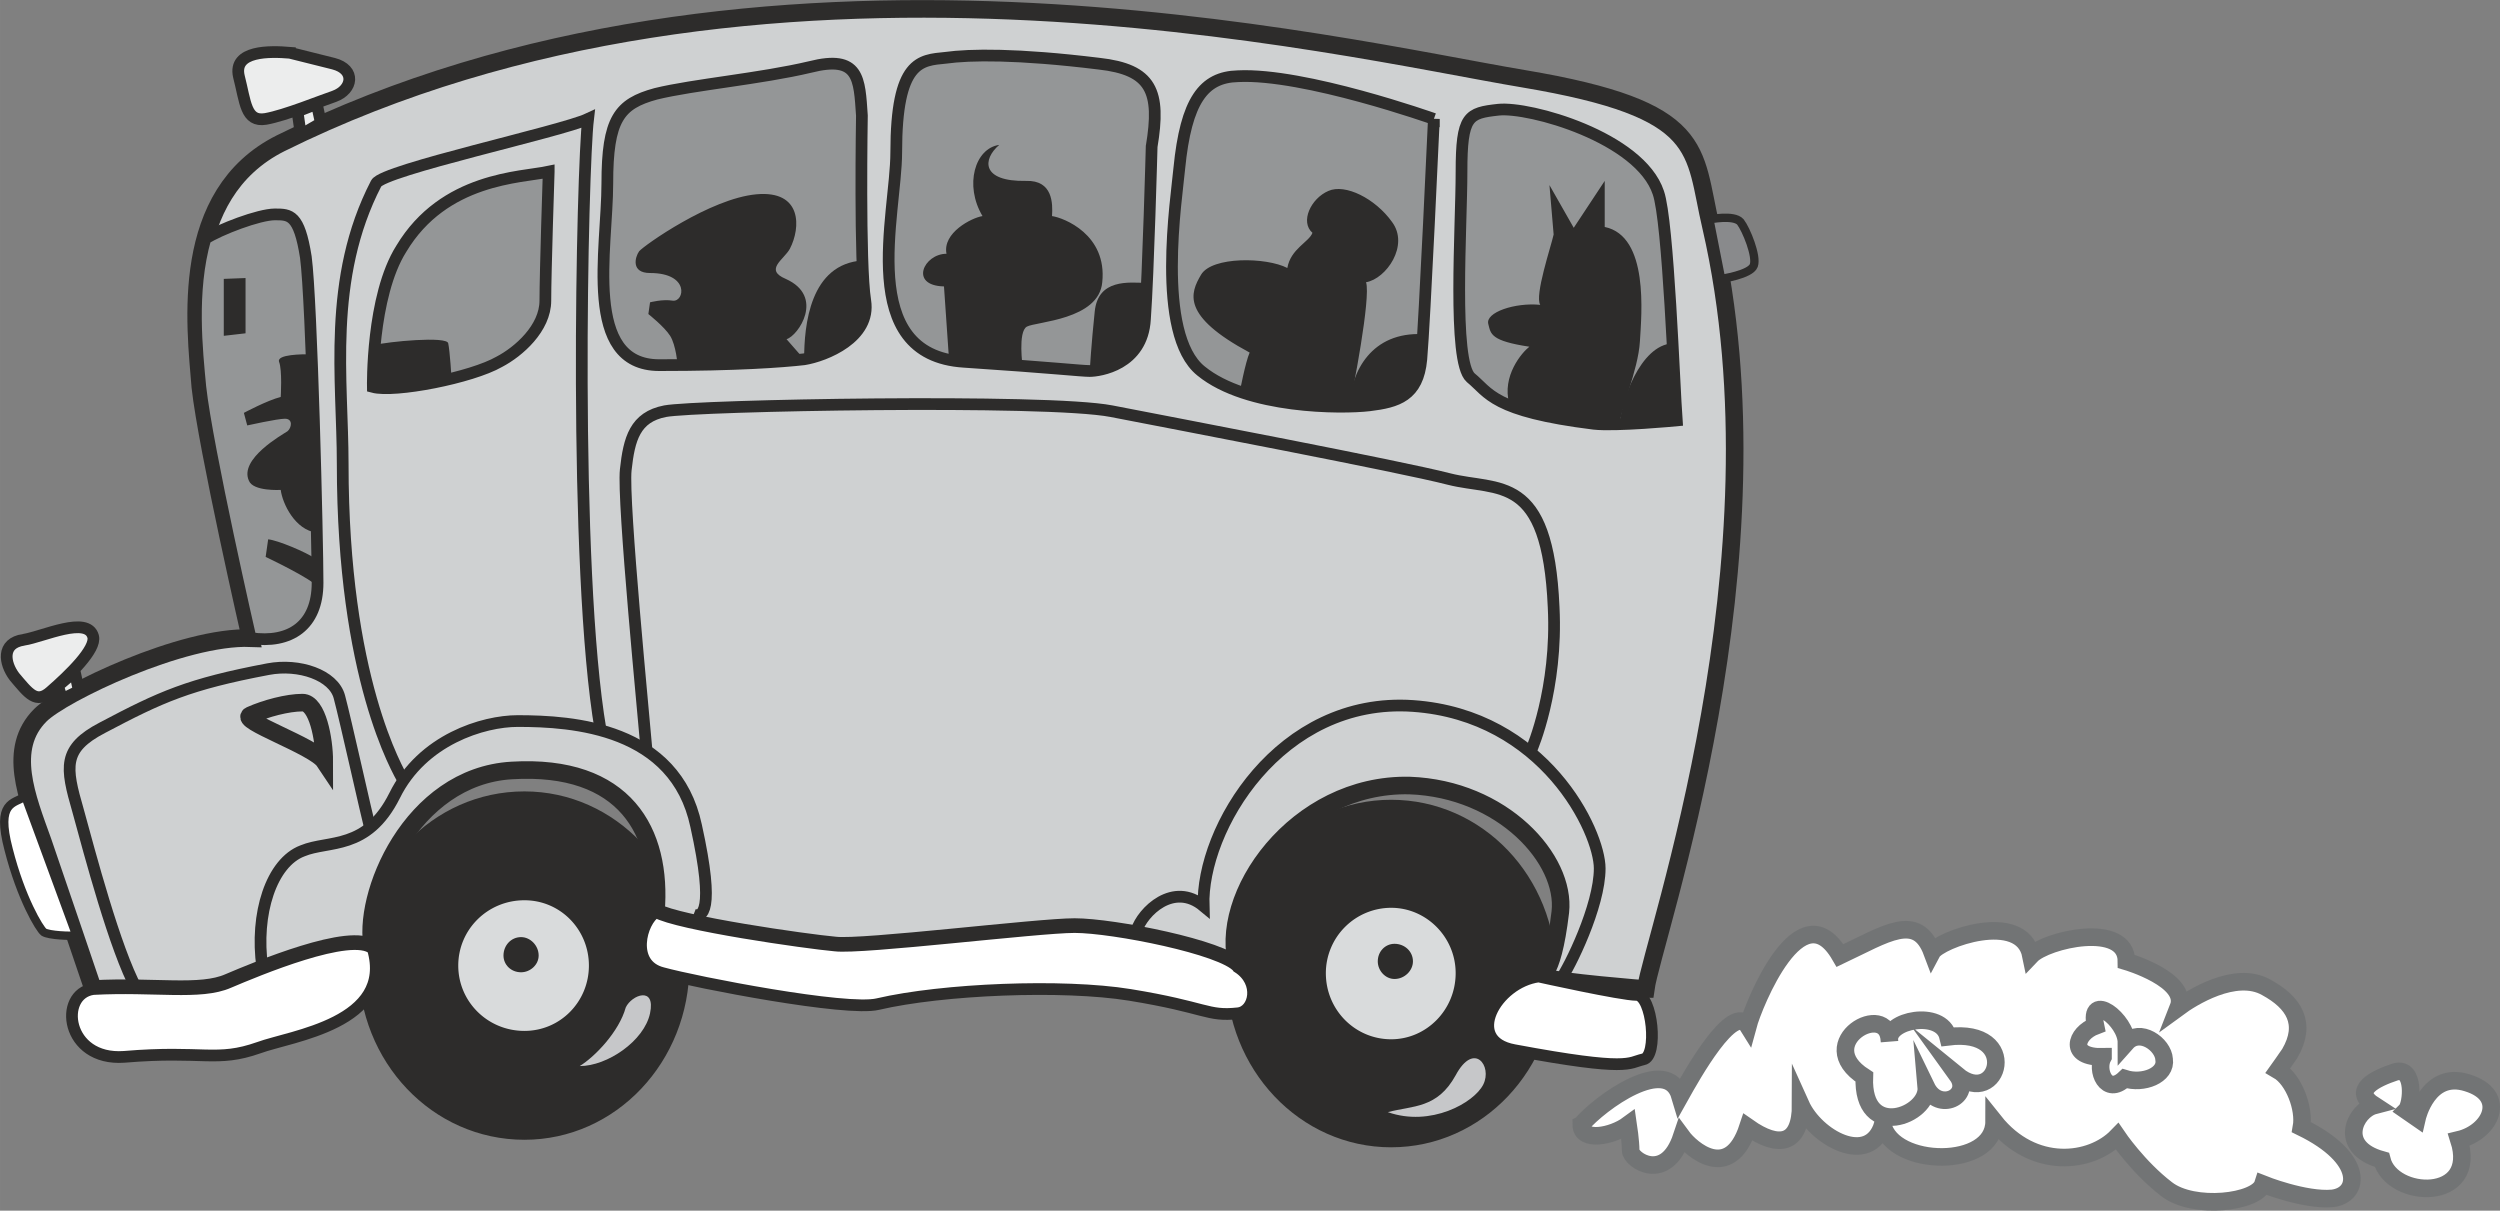
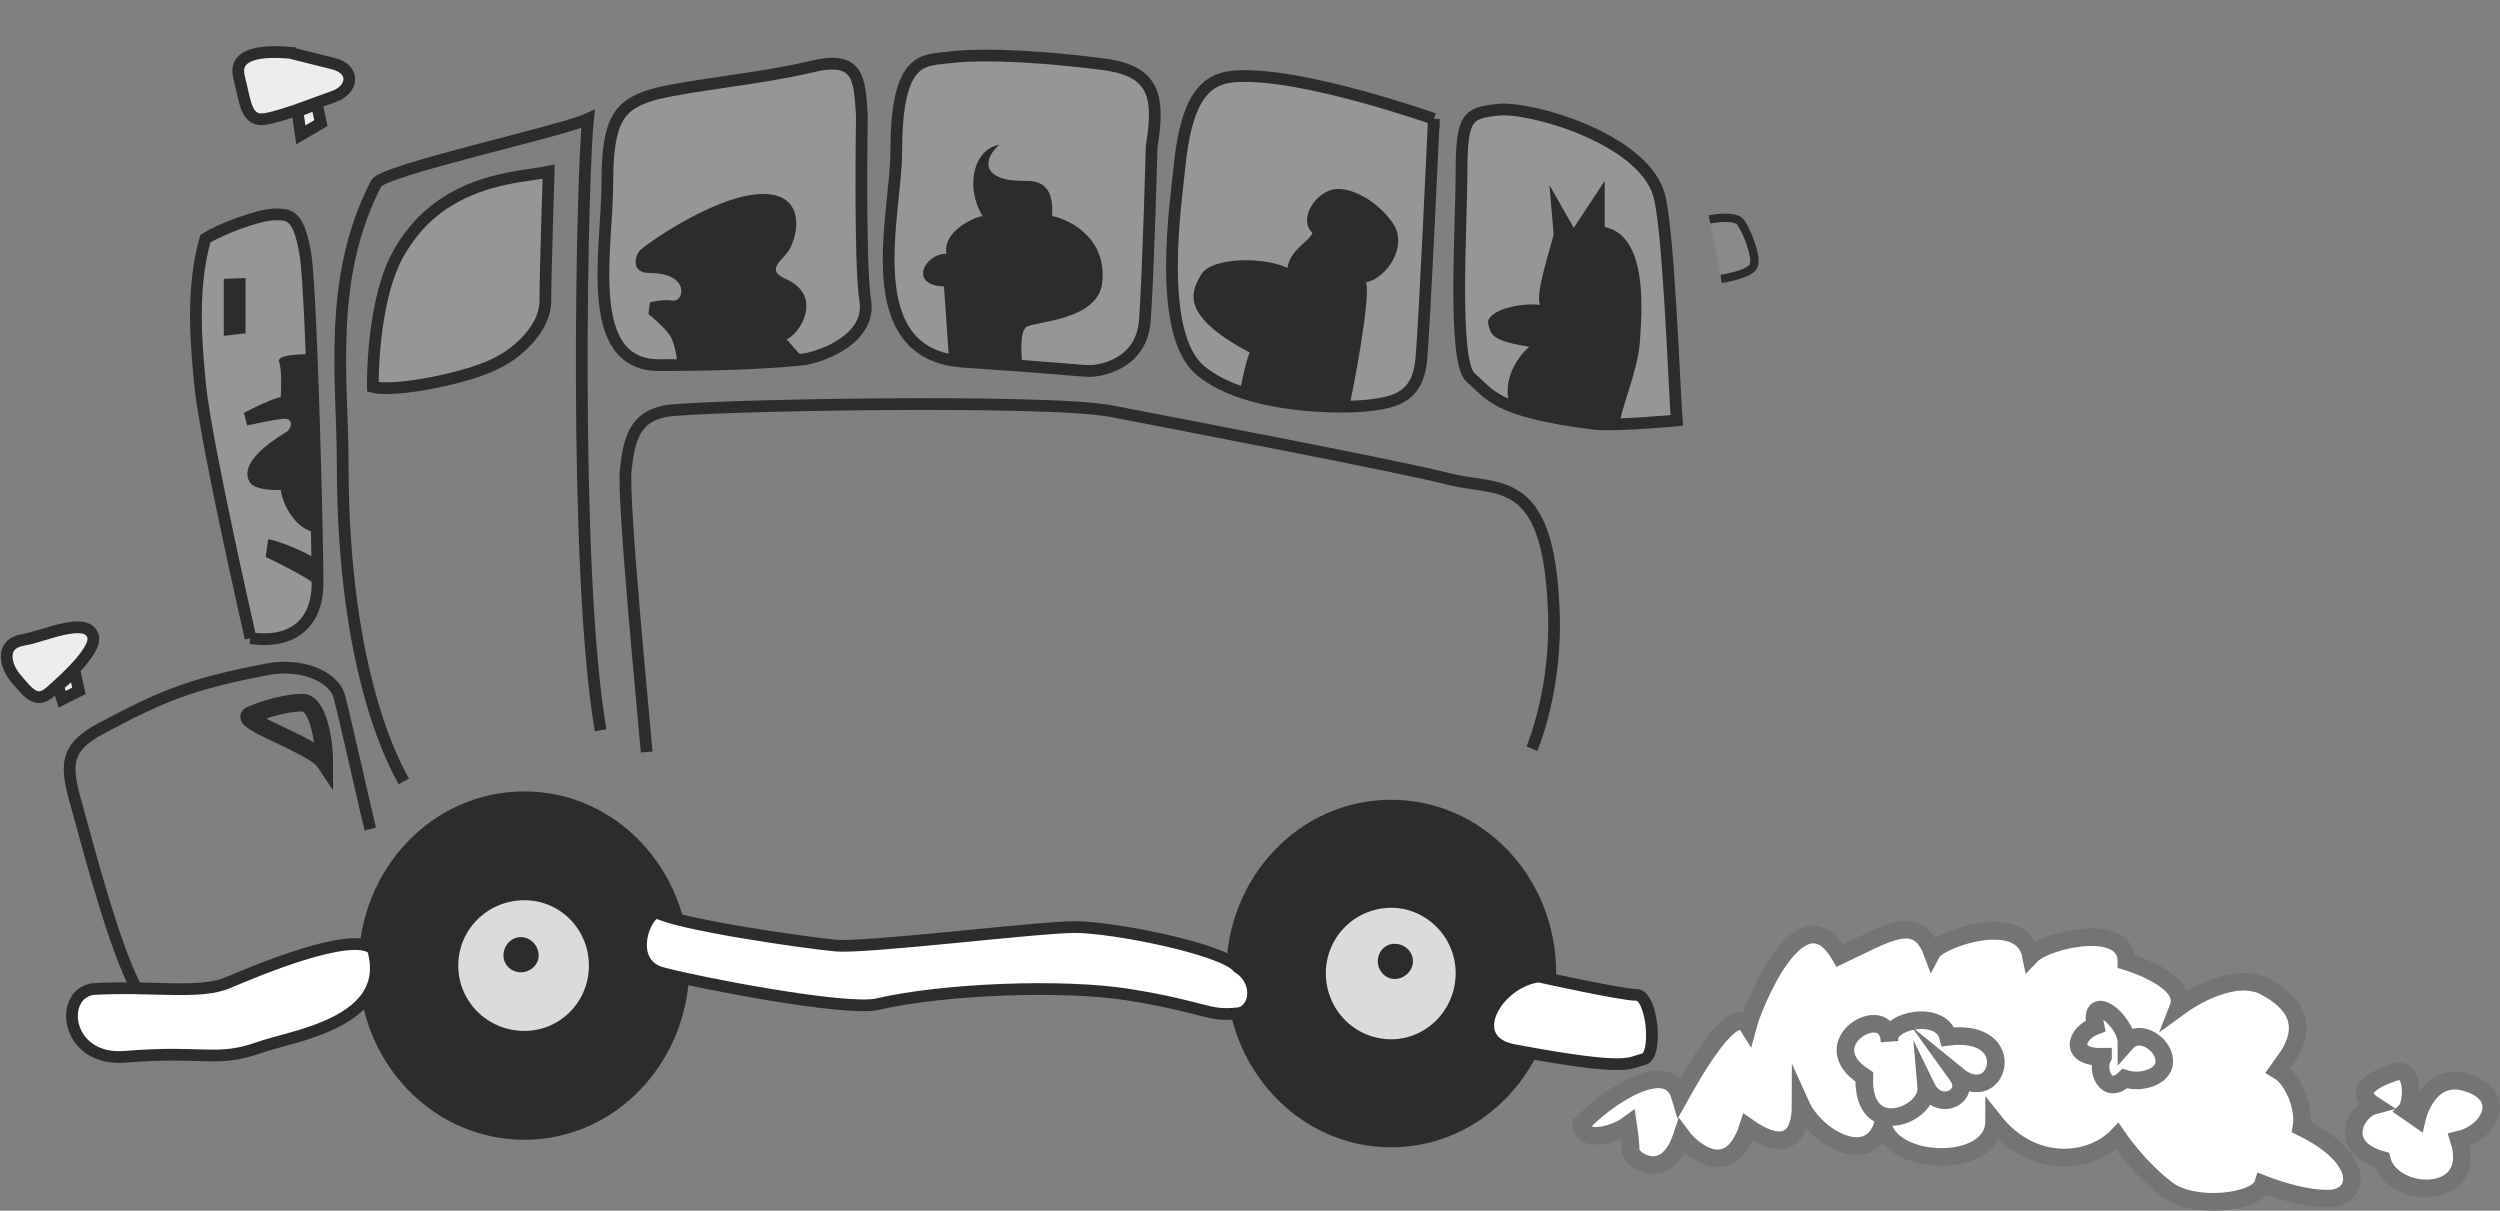
<svg xmlns="http://www.w3.org/2000/svg" height="138.781" viewBox="0 0 214.939 104.086" width="286.586">
  <rect x="0" y="0" width="214.939" height="104.086" fill="#808080" stroke="none" />
  <path style="fill:#2d2c2b" d="M309.59 471.56c7.848 0 14.184-6.695 14.184-14.975s-6.336-14.904-14.184-14.904c-7.848 0-14.184 6.624-14.184 14.904 0 8.28 6.336 14.976 14.184 14.976zm-74.52-.647c7.848 0 14.184-6.696 14.184-14.976 0-8.28-6.336-14.976-14.184-14.976-7.92 0-14.256 6.696-14.256 14.976 0 8.28 6.336 14.976 14.256 14.976z" transform="translate(-189.983 -372.92)" />
-   <path style="fill:#cfd1d2;stroke:#2d2c2b;stroke-width:1.512;stroke-miterlimit:10.433" d="M331.478 457.953c.576-4.248 12.24-36.792 5.616-65.52-1.584-6.696-.288-10.08-16.128-12.744-15.912-2.664-65.88-14.76-106.848 5.544-8.784 4.392-7.344 15.624-6.912 20.952.576 5.256 4.32 21.6 4.32 21.6-5.832-.216-16.2 4.752-18.072 6.624-2.88 2.88-1.152 7.056.216 10.872 1.44 4.176 4.32 12.672 4.32 12.672 5.256-.288 9.216.504 11.664-.576 2.376-1.008 10.584-4.464 12.384-2.88-1.008-4.464 3.24-14.832 11.952-15.336 9.72-.576 12.96 5.256 12.384 12.168 1.872 1.08 12.96 2.664 15.408 2.88 2.304.288 17.424-1.584 20.592-1.584 3.312 0 12.744 1.872 14.04 3.456-1.872-6.048 4.968-15.84 14.76-15.624 7.992.288 13.464 6.336 12.96 10.872-.72 6.048-1.872 5.544-1.872 5.544 1.872.504 9.216 1.08 9.216 1.08z" transform="translate(-189.983 -372.92)" />
  <path style="fill:none;stroke:#2d2c2b;stroke-width:1.008;stroke-miterlimit:10.433" d="M241.622 435.705c-2.376-13.752-1.584-48.312-1.08-52.56-2.304 1.08-17.64 4.392-18.216 5.544-4.248 8.208-2.88 16.92-2.88 24.12 0 18.432 4.752 26.352 5.256 27.288m-2.88 4.103c-.288-1.08-2.16-9.503-2.664-11.375-.504-1.872-3.456-2.88-6.12-2.376-6.84 1.296-9.216 2.376-14.256 5.04-3.456 1.8-3.168 3.384-2.088 7.128 1.008 3.672 3.168 11.88 5.04 15.336" transform="translate(-189.983 -372.92)" />
  <path style="fill:none;stroke:#2d2c2b;stroke-width:1.512;stroke-miterlimit:10.433" d="M211.526 434.409c-1.152.432 5.472 2.664 6.336 3.96 0-1.872-.576-5.04-1.872-5.04-1.296 0-3.168.504-4.464 1.08z" transform="translate(-189.983 -372.92)" />
-   <path style="fill:none;stroke:#2d2c2b;stroke-width:1.008;stroke-miterlimit:10.433" d="M212.534 456.08c-.648-4.607.792-9 3.456-10.007 2.232-.936 5.544 0 7.92-4.752 2.376-4.824 7.632-6.408 10.584-6.408 4.752 0 13.536.576 15.336 9 1.656 7.488.504 7.92-.216 7.632m38.088 1.368c.504-1.584 3.168-4.248 5.76-2.088-.216-6.624 6.552-18 18-17.208 11.304.792 16.056 10.8 16.056 13.968 0 3.24-2.592 8.496-3.384 9.576" transform="translate(-189.983 -372.92)" />
  <path style="fill:none;stroke:#2d2c2b;stroke-width:1.008;stroke-miterlimit:10.433" d="M245.582 437.577c-.216-2.664-2.088-21.6-1.8-24.264.288-2.664.792-4.536 3.384-5.04 2.664-.504 32.832-1.08 38.376 0 5.544 1.08 24.84 4.752 29.016 5.832 4.248 1.08 8.496-.576 9 11.016.36 7.056-1.872 12.168-1.872 12.168" transform="translate(-189.983 -372.92)" />
-   <path style="fill:#898a8c;stroke:#2d2c2b;stroke-width:.72;stroke-miterlimit:10.433" d="M336.95 391.785s2.088-.432 2.664.216c.504.648 1.44 2.952 1.152 3.744-.288.792-2.808 1.152-2.808 1.152z" transform="translate(-189.983 -372.92)" />
+   <path style="fill:#898a8c;stroke:#2d2c2b;stroke-width:.72;stroke-miterlimit:10.433" d="M336.95 391.785s2.088-.432 2.664.216c.504.648 1.44 2.952 1.152 3.744-.288.792-2.808 1.152-2.808 1.152" transform="translate(-189.983 -372.92)" />
  <path style="fill:#eceded;stroke:#2d2c2b;stroke-width:1.008;stroke-miterlimit:10.433" d="M214.91 377.457c-1.728-.144-4.896-.216-4.392 2.016.576 2.232.576 3.96 2.304 3.672 1.656-.288 4.824-1.584 5.904-1.944 1.584-.576 1.872-2.304-.072-2.808l-3.744-.936zm.648 5.04 1.656-.648.36 1.656-1.728 1.008z" transform="translate(-189.983 -372.92)" />
  <path style="fill:none;stroke:#2d2c2b;stroke-width:1.008;stroke-miterlimit:10.433" d="M210.734 392.145s-.864 4.392-.72 4.752m.792 26.352c.72.144 5.544 1.8 5.976 2.16" transform="translate(-189.983 -372.92)" />
  <path style="fill:#eceded;stroke:#2d2c2b;stroke-width:1.008;stroke-miterlimit:10.433" d="M192.014 427.929c-1.944.288-1.656 2.016-.792 3.168 1.224 1.44 1.872 2.376 3.096 1.296 1.656-1.44 3.96-3.672 3.672-4.752-.504-1.8-4.248 0-5.976.288zm2.952 3.96.36 1.152 1.44-.72-.36-1.656z" transform="translate(-189.983 -372.92)" />
-   <path style="fill:#fff;stroke:#2d2c2b;stroke-width:.72;stroke-miterlimit:10.433" d="m196.55 453.345-4.392-11.952c-1.008.648-2.52.432-1.44 4.536 1.08 4.248 2.664 6.84 3.024 7.128.432.288 2.376.36 2.808.288z" transform="translate(-189.983 -372.92)" />
  <path style="fill:#fff;stroke:#727475;stroke-width:1.512;stroke-miterlimit:10.433" d="M325.934 469.617c1.584-1.872 7.416-6.12 8.496-2.448 1.008-1.8 4.536-8.136 5.832-6.048.504-1.872 4.536-11.88 7.92-6.048 3.96-1.872 6.624-3.744 7.92-.288.576-1.08 7.704-3.672 8.496.288 1.296-1.368 8.208-2.952 8.208.504 0 0 5.4 1.584 4.464 3.96 1.08-.792 4.896-3.24 7.56-1.728 2.376 1.296 3.528 3.096 2.016 5.688-.288.432-1.008 1.44-1.008 1.44 1.368.792 2.304 3.312 2.016 4.896 5.472 2.664 5.04 5.832 2.664 6.12-2.376.216-5.976-1.224-5.976-1.224-.504 1.584-5.976 2.232-8.28.432-2.448-1.872-4.248-4.536-4.248-4.536-2.232 2.304-7.2 2.952-10.584-1.296 0 4.104-8.712 3.96-9.576.288-1.152 3.672-5.76 1.152-7.056-1.728 0 3.456-1.872 3.816-4.536 1.944-1.584 4.824-4.896 1.872-5.688.792-1.368 4.104-4.392 2.016-4.392 1.224s-.216-2.232-.216-2.232c-1.368 1.008-4.032 1.512-4.032 0zm70.92-1.224c.504-.504.792-3.816-.936-3.312-1.728.576-3.816 1.584-1.8 2.88-1.656.432-3.24 3.6.648 4.68.864 3.384 8.352 3.672 6.624-1.728 2.736-.648 4.248-3.816.72-4.896-3.384-1.08-4.32 3.024-4.32 3.024z" transform="translate(-189.983 -372.92)" />
  <path style="fill:#949697;stroke:#2d2c2b;stroke-width:1.008;stroke-miterlimit:10.433" d="M211.526 427.785s-3.744-16.344-4.32-21.6c-.288-3.096-.864-8.208.432-12.744 1.224-.792 4.608-2.088 5.976-2.088 1.296 0 2.088 0 2.664 3.672.504 3.744 1.008 24.336 1.008 28.008 0 3.672-2.376 5.256-5.76 4.752zm122.616-18.72c-.216-2.88-.72-17.136-1.584-19.584-1.584-4.752-11.088-7.416-13.752-7.128-2.592.288-3.168.504-3.168 5.328 0 4.752-.792 16.344.792 17.712 1.584 1.296 1.872 2.88 10.584 3.96 1.872.216 7.128-.288 7.128-.288zm-20.88-25.92s-11.16-3.96-16.848-3.672c-2.952.072-4.464 2.088-5.04 7.92-.216 2.448-2.088 14.256 1.872 17.424 3.96 3.24 12.096 3.24 14.472 2.952 2.376-.288 4.176-.792 4.464-3.96.288-3.24 1.08-20.664 1.08-20.664zm-24.264 2.375c.792-4.751 0-6.623-4.536-7.127-7.056-.864-11.088-.792-13.176-.504-2.16.216-4.248.216-4.248 8.136 0 5.328-3.528 17.424 5.832 18 7.632.504 10.08.792 10.8.792.792 0 4.536-.504 4.752-4.464.288-3.96.576-14.832.576-14.832zm-24.912-2.663c-.216-3.168-.216-5.256-4.464-4.176-4.248 1.008-10.008 1.512-13.248 2.304-3.168.864-4.176 2.16-4.176 7.704 0 5.616-2.16 15.624 4.464 15.624 6.624 0 10.584-.288 12.456-.504 1.8-.288 5.76-1.872 5.256-5.04-.504-3.168-.288-15.912-.288-15.912zm-26.928 4.823c-2.376.505-9 .505-12.672 6.625-2.592 4.104-2.448 11.88-2.448 11.88 1.872.504 8.496-.792 10.872-2.16 1.656-.864 3.96-2.88 3.96-5.256 0-2.376.288-11.088.288-11.088z" transform="translate(-189.983 -372.92)" />
-   <path style="fill:#2d2c2b" d="M329.246 409.425c2.232-.072 4.896-.36 4.896-.36-.072-1.08-.216-3.6-.36-6.624-2.808.144-4.464 5.112-4.536 6.984zm-23.256-1.585c.72 0 1.296-.071 1.728-.071 2.376-.288 4.176-.792 4.464-3.96.072-.432.144-1.224.144-2.16-4.392-.216-6.192 3.168-6.336 6.192zm-22.32-3.023c.792 0 4.536-.504 4.752-4.464.144-.792.144-1.872.216-3.096-1.656-.072-4.248-.36-4.536 2.448-.288 2.736-.432 5.112-.432 5.112zm-24.552-1.008c1.8-.288 5.76-1.872 5.256-5.04-.144-.792-.216-1.944-.216-3.456-4.536.288-5.04 5.544-5.04 8.496zm-30.312 1.656c-2.664.648-5.616 1.008-6.768.72 0 0 0-1.512.144-3.6 1.08-.288 6.264-.792 6.336-.144.144.648.288 3.024.288 3.024z" transform="translate(-189.983 -372.92)" />
  <path style="fill:#2d2c2b" d="m248.246 404.313 10.872-.504-1.512-1.728c1.008-.288 3.312-3.672-.072-5.184-1.872-.792-.144-1.656.36-2.592.936-1.8 1.08-5.04-2.88-4.68-3.96.36-9.648 4.392-10.08 4.896-.36.504-.72 1.872.936 1.872 3.456 0 2.952 2.52 1.944 2.376-.864-.144-1.944.144-1.944.144l-.144 1.008s1.368 1.08 1.872 1.872.648 2.52.648 2.52zm29.664.144s-.432-3.024.36-3.456c.792-.432 6.192-.576 6.48-3.816.432-4.104-3.312-5.544-4.32-5.688.072-1.08.072-3.096-2.232-3.024-3.888.072-3.744-1.872-2.304-3.096-2.088.288-3.024 3.456-1.44 6.12-.936.144-3.456 1.44-3.096 3.24-1.944 0-3.24 2.736-.216 2.808l.432 6.264c.792.216 6.336.648 6.336.648zm28.08 3.383c.288-1.151 1.872-9.36 1.44-10.655 1.728-.288 3.744-3.168 2.232-5.184-1.44-2.016-4.032-3.312-5.472-2.664-1.512.648-2.448 2.664-1.368 3.6-.288.792-1.872 1.368-2.16 3.024-1.8-.936-6.48-1.008-7.416.576-.936 1.584-1.728 3.528 4.176 6.696-.36.792-.864 3.456-.864 3.456 4.896 1.152 9.432 1.152 9.432 1.152zm23.256 1.585c0-1.152 1.584-4.68 1.728-7.128.144-2.376.792-9.072-3.024-9.864v-3.96l-2.664 4.032-2.088-3.672.36 4.248c-.216 1.008-1.656 5.256-1.152 6.048-2.16-.216-4.752.648-4.464 1.656.216.864.216 1.44 3.528 1.944-.648.504-2.376 2.52-1.728 4.896.648.216 4.464 1.944 9.216 1.728zm-120.024-12.528 1.872-.072v4.752l-1.872.216zm7.416 6.48c-.648 0-2.88 0-2.664.648.288.72.144 3.024.144 3.024-1.152.288-3.168 1.368-3.168 1.368l.288 1.08s2.592-.576 3.24-.576c.72 0 .576.792.216 1.08-.432.288-4.176 2.376-3.312 4.248.36.936 2.736.792 2.736.792.144 1.152 1.224 3.456 3.096 3.672zm.576 17.64c-.936-.648-3.384-1.656-4.176-1.728l-.216 1.512s4.104 1.944 4.464 2.592z" transform="translate(-189.983 -372.92)" />
-   <path style="fill:#c6c7c9" d="M239.822 464.577c1.296-.792 3.384-2.952 3.96-5.04.504-1.08 2.592-1.872 2.088.504-.504 2.376-3.672 4.536-6.048 4.536zm69.48 3.96c2.16-.576 4.248-.288 5.832-3.168 1.584-2.952 3.168-.792 2.376.792-.792 1.584-4.536 3.672-8.208 2.376z" transform="translate(-189.983 -372.92)" />
  <path style="fill:#d9dbdc" d="M309.59 462.273c3.024 0 5.544-2.52 5.544-5.688 0-3.096-2.52-5.616-5.544-5.616a5.623 5.623 0 0 0-5.616 5.616c0 3.168 2.52 5.688 5.616 5.688zm-74.52-.72c3.096 0 5.544-2.52 5.544-5.616 0-3.096-2.448-5.616-5.544-5.616-3.168 0-5.688 2.52-5.688 5.616 0 3.096 2.52 5.616 5.688 5.616z" transform="translate(-189.983 -372.92)" />
  <path style="fill:#2d2c2b" d="M234.782 456.513c.792 0 1.512-.648 1.512-1.44 0-.864-.72-1.584-1.512-1.584-.864 0-1.512.72-1.512 1.584 0 .792.648 1.44 1.512 1.44zm75.096.576c.864 0 1.584-.72 1.584-1.512 0-.864-.72-1.512-1.584-1.512-.792 0-1.44.648-1.44 1.512 0 .792.648 1.512 1.44 1.512z" transform="translate(-189.983 -372.92)" />
  <path style="fill:#fff;stroke:#2d2c2b;stroke-width:1.008;stroke-miterlimit:10.433" d="M296.414 456.08c-1.296-1.583-10.728-3.455-14.04-3.455-3.168 0-18.288 1.872-20.592 1.584-2.448-.216-13.536-1.8-15.408-2.88-1.296.792-2.304 4.536.576 5.256 2.88.792 15.84 3.312 18.504 2.664 5.544-1.296 15.912-1.728 21.672-.792 6.624 1.08 6.624 1.872 9.288 1.584 1.44-.144 2.016-2.664 0-3.96zm-74.376-1.583c-1.8-1.584-10.008 1.872-12.384 2.88-2.448 1.08-6.408.288-11.664.576-3.024.432-2.376 6.192 2.664 5.832 6.84-.576 7.92.504 11.592-.792 2.736-1.008 11.664-2.088 9.792-8.496zm100.224 2.376c-3.672.504-6.48 5.544-2.088 6.336 10.008 1.872 9.792 1.08 11.088.792 1.296-.216.792-5.544-.576-5.544-1.296 0-8.424-1.584-8.424-1.584z" transform="translate(-189.983 -372.92)" />
  <path style="fill:#fff;stroke:#727475;stroke-width:1.512;stroke-miterlimit:10.433" d="M352.43 462.417c-.144-3.6-6.768.144-2.16 3.096-.216 5.544 5.544 3.312 5.328.864 1.08 2.232 3.96.792 2.664-1.008 3.528 2.88 5.544-4.104-.792-3.312-.576-2.376-5.328-1.44-5.04.36zm18.36 1.368c-.648 1.152.288 3.384 1.872 1.872 1.584.504 3.6-.288 3.384-1.656-.072-1.296-2.088-2.736-3.24-1.44 0-1.944-3.312-4.464-2.664-1.44-1.728.648-2.376 2.736.648 2.664z" transform="translate(-189.983 -372.92)" />
</svg>